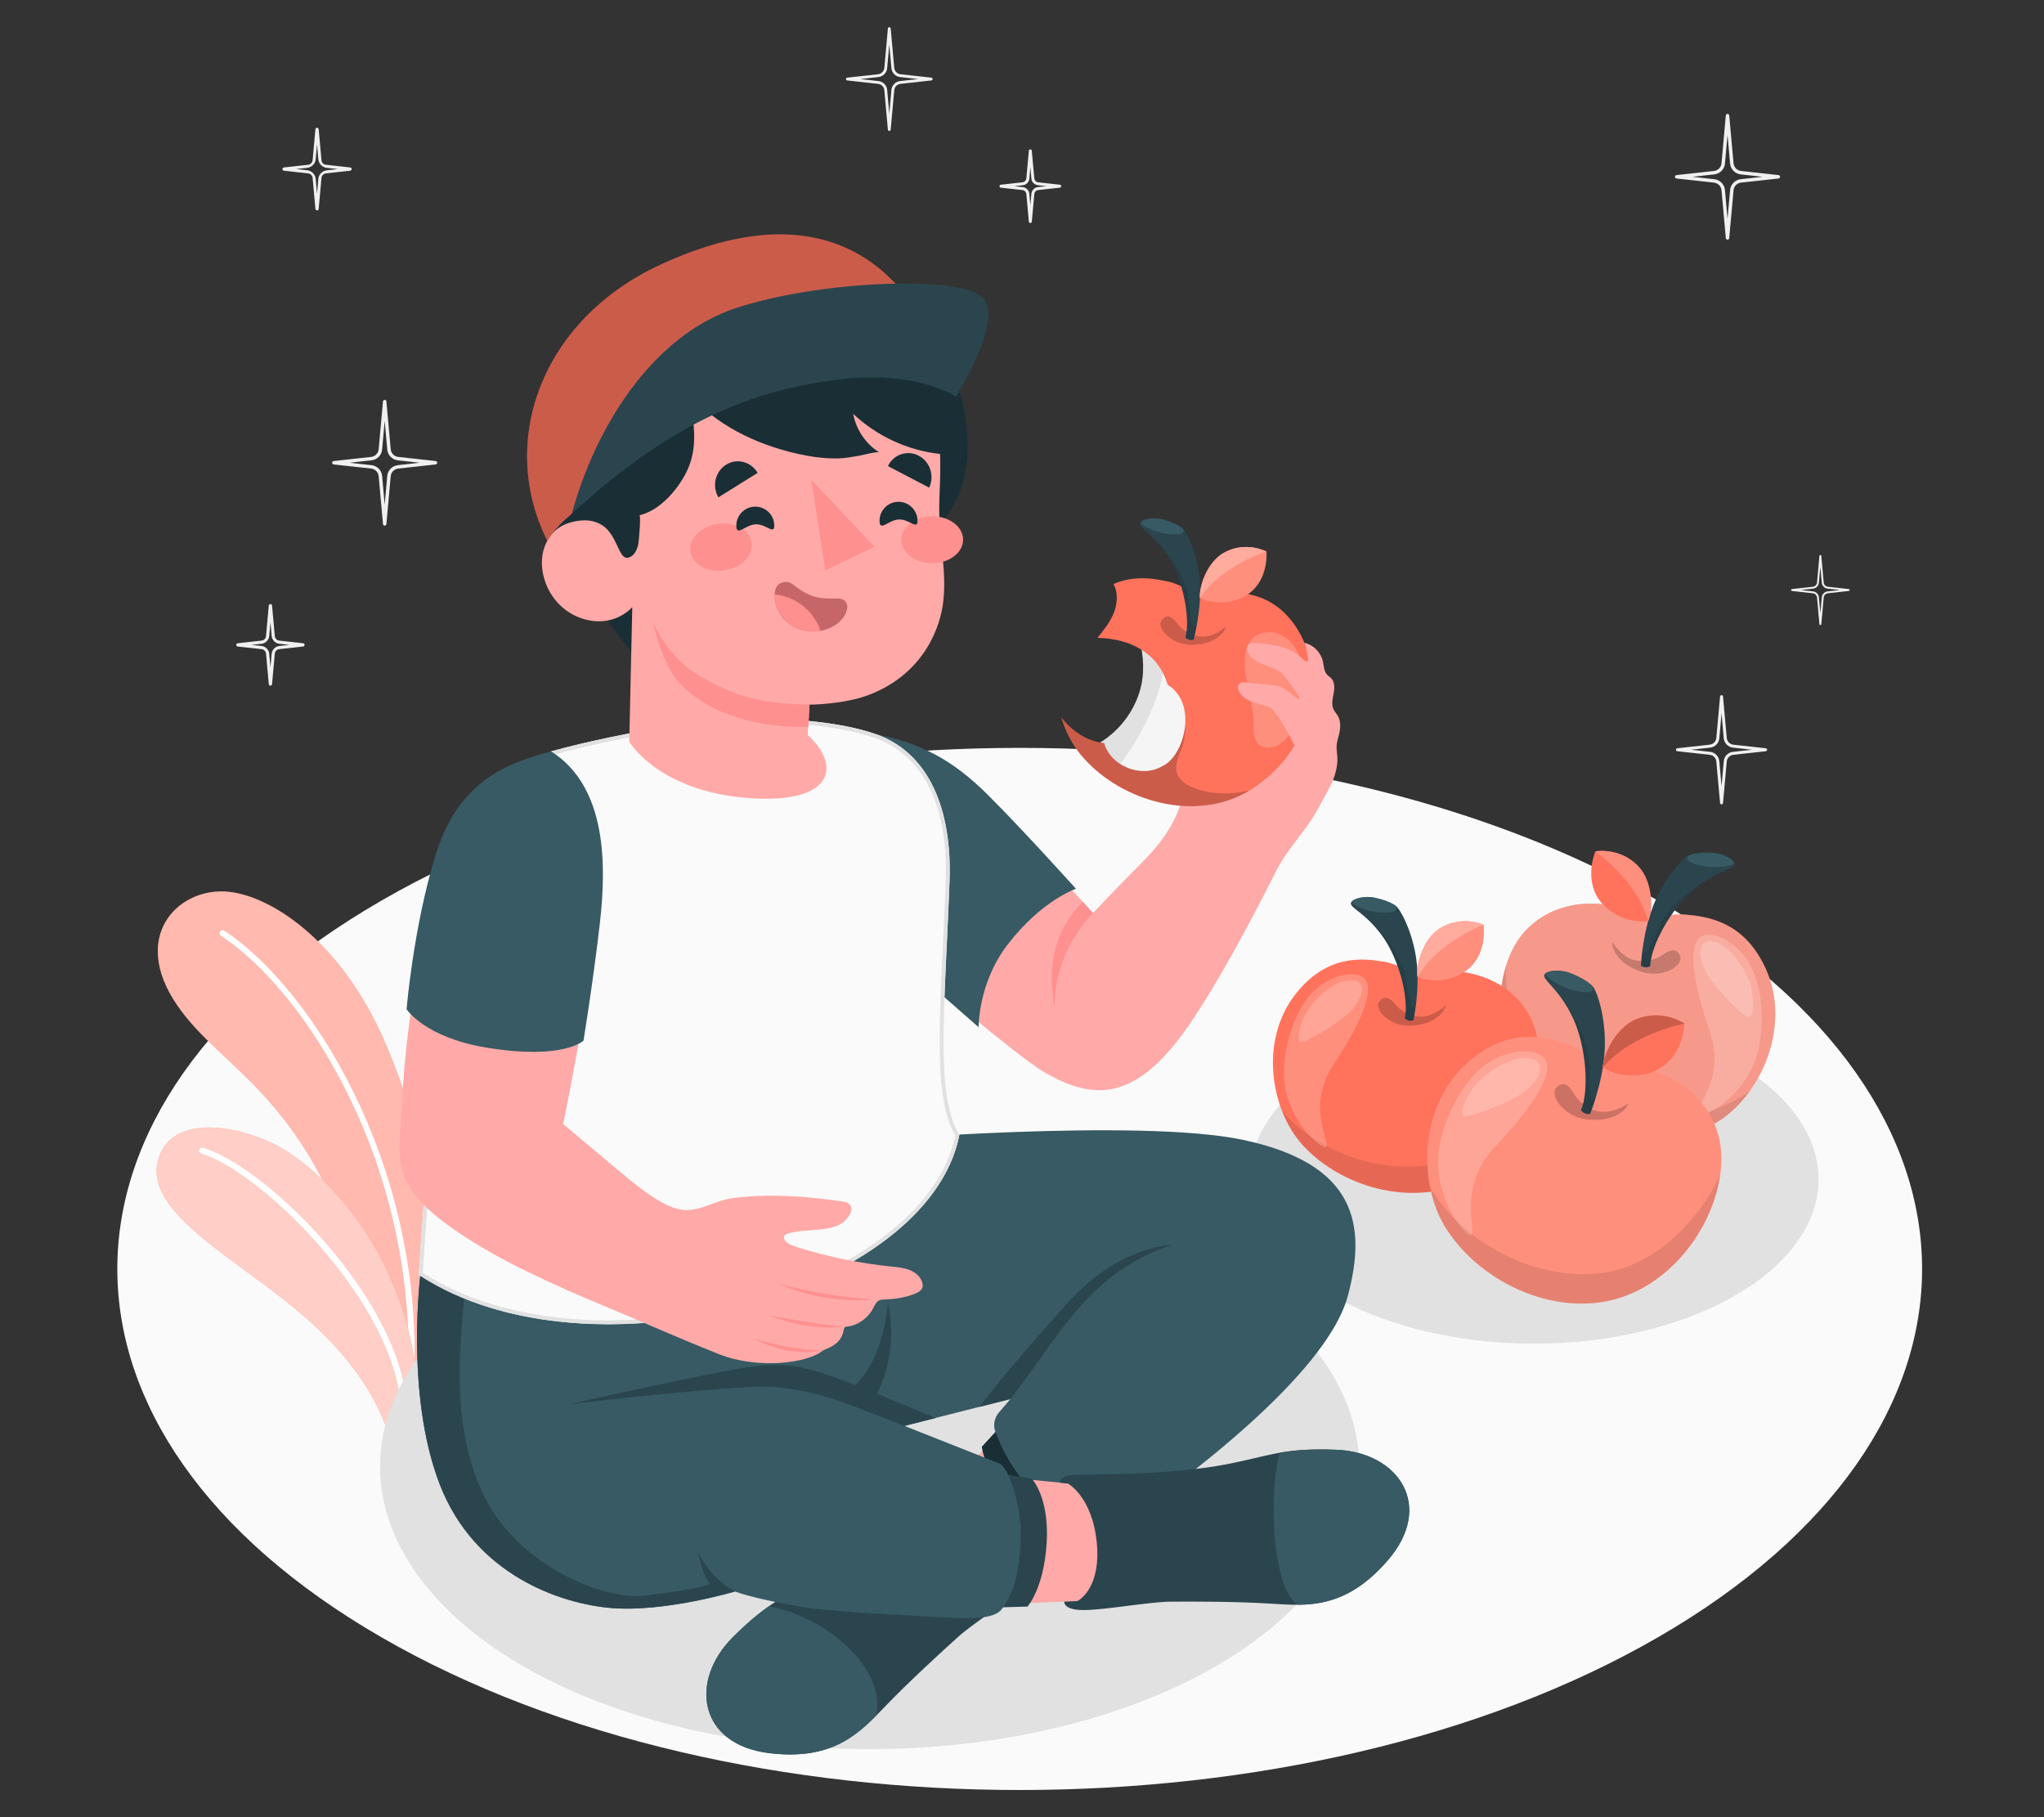
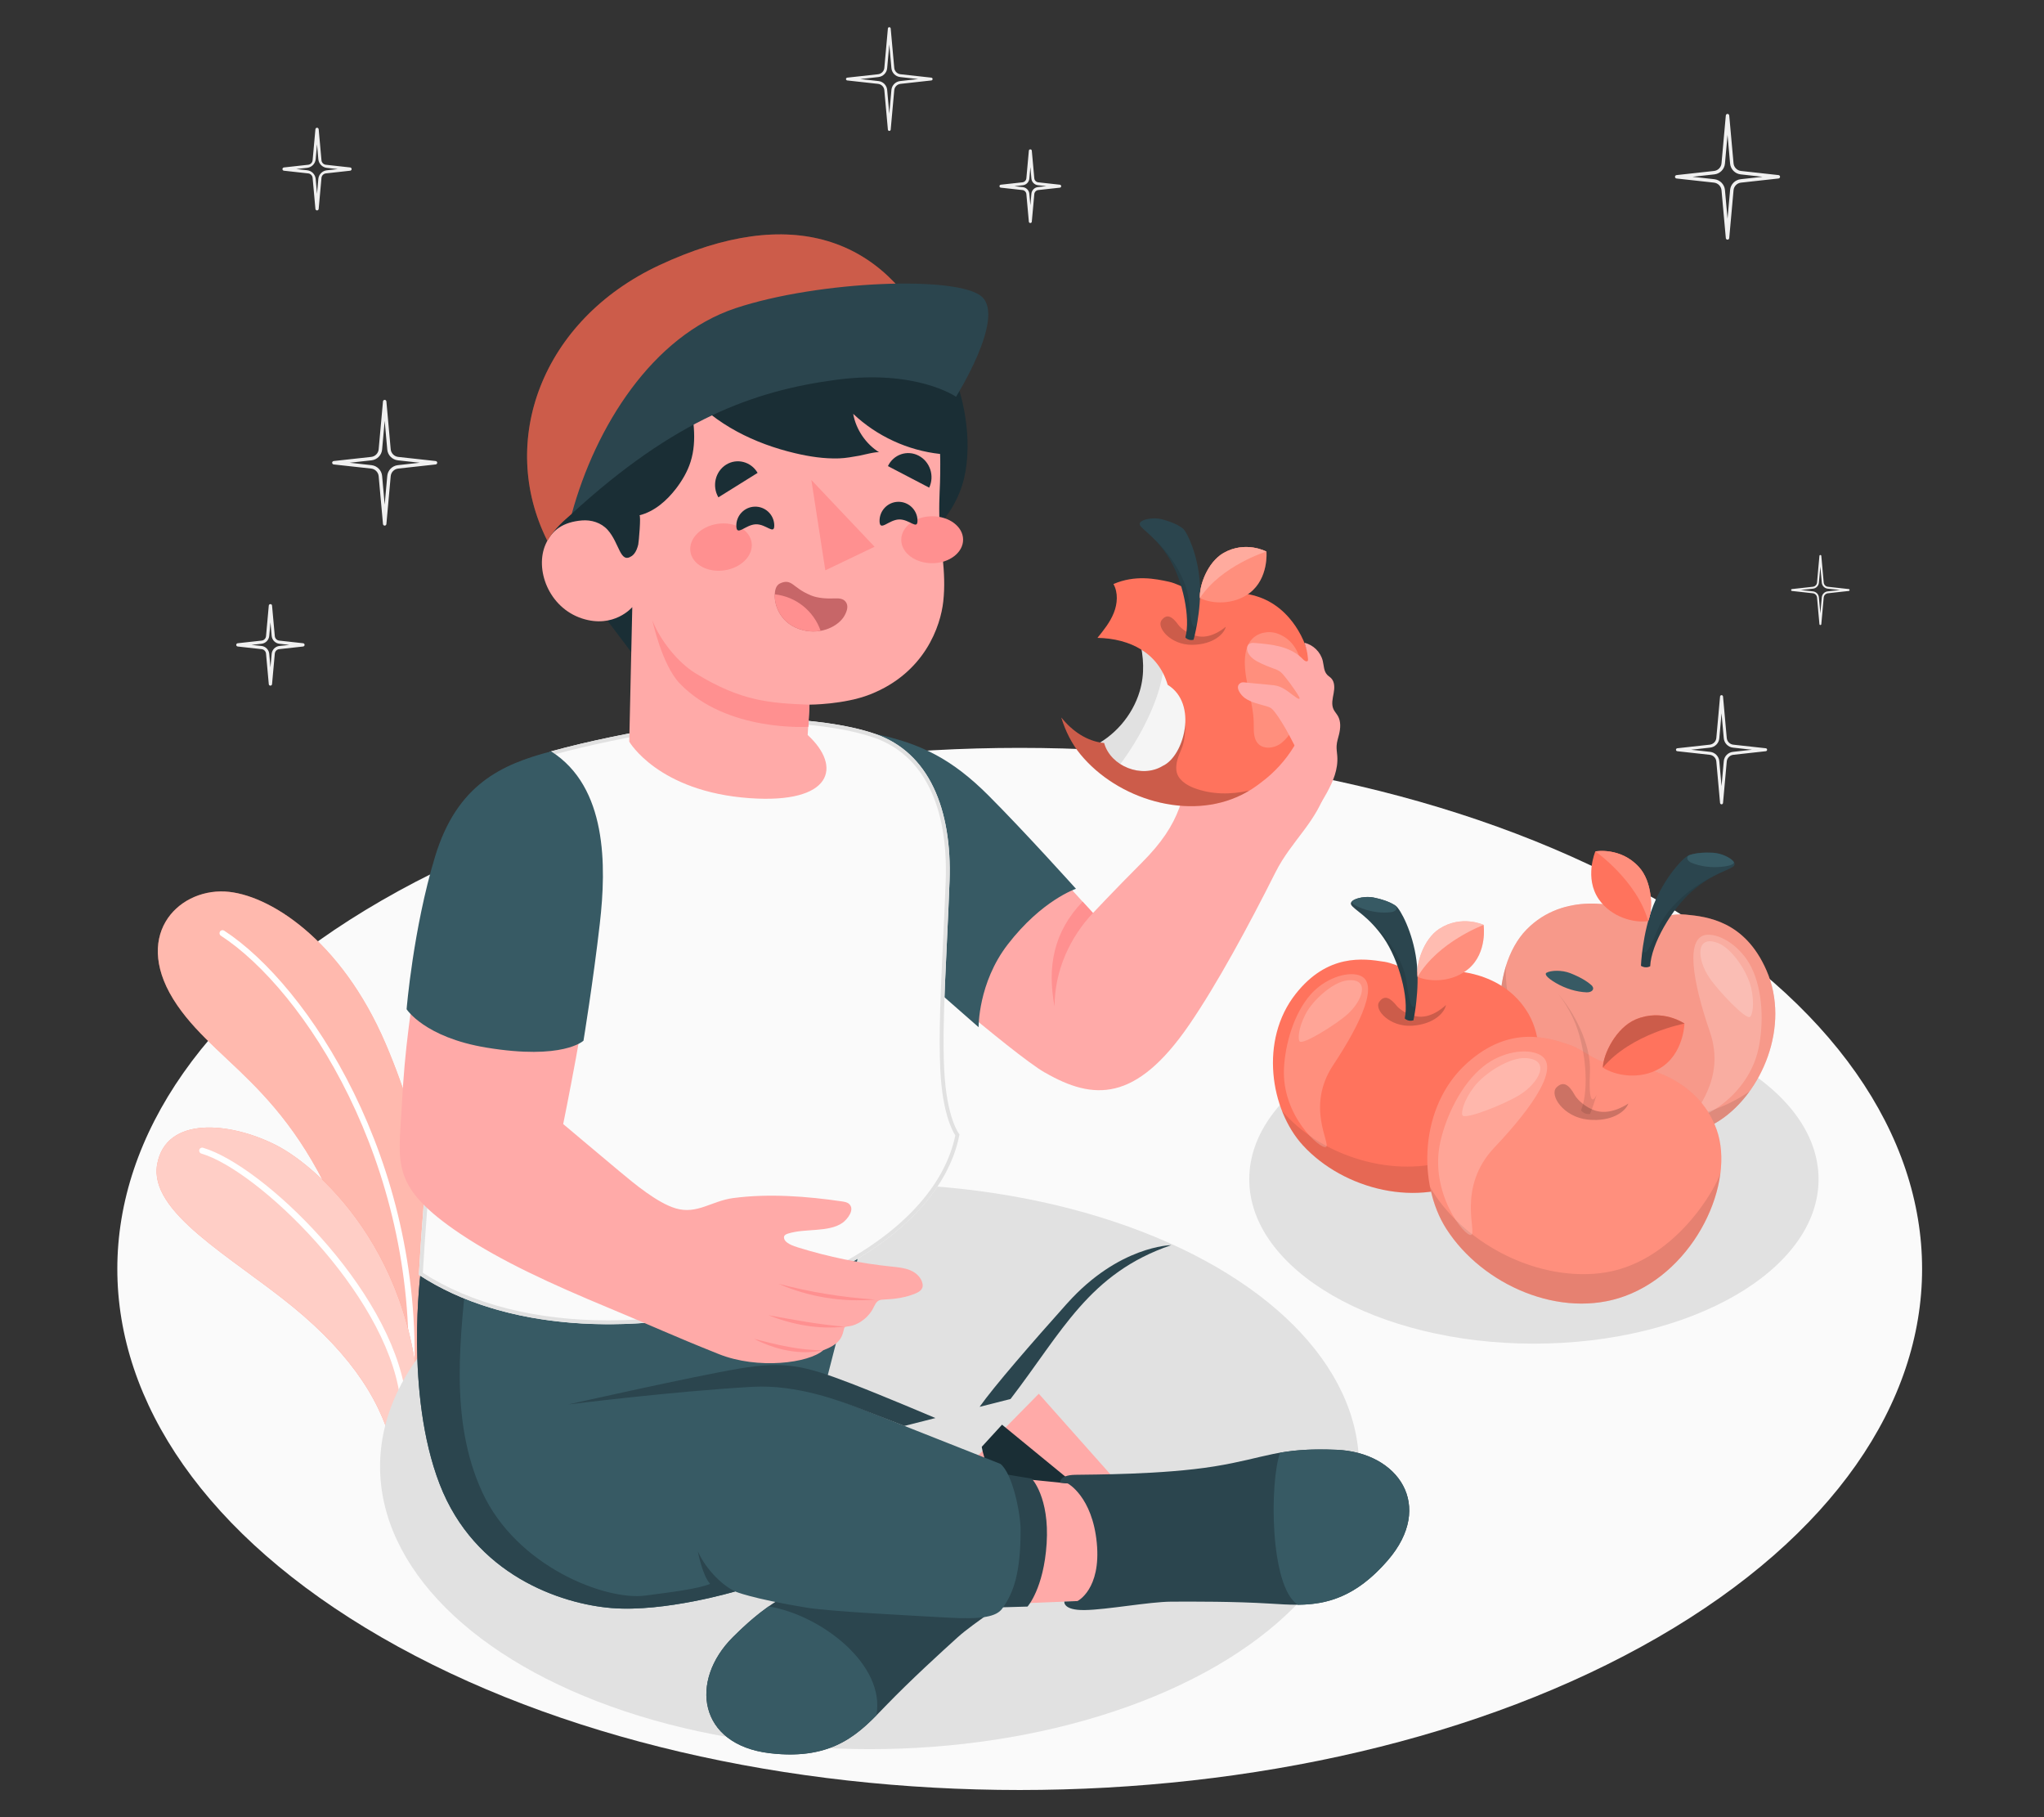
<svg xmlns="http://www.w3.org/2000/svg" id="Layer_2" data-name="Layer 2" viewBox="0 0 540 480">
  <rect x="0" y="0" width="540" height="480" fill="#333333" stroke="none" />
  <defs>
    <style>
      .cls-1 {
        opacity: .4;
      }

      .cls-1, .cls-2, .cls-3, .cls-4, .cls-5, .cls-6, .cls-7, .cls-8, .cls-9, .cls-10, .cls-11, .cls-12, .cls-13, .cls-14, .cls-15, .cls-16, .cls-17, .cls-18, .cls-19, .cls-20, .cls-21 {
        stroke-width: 0px;
      }

      .cls-1, .cls-7, .cls-15, .cls-17, .cls-19, .cls-21 {
        fill: #fff;
      }

      .cls-2 {
        fill: #ff735d;
      }

      .cls-3 {
        fill: #375a64;
      }

      .cls-4 {
        fill: #e1e1e1;
      }

      .cls-5 {
        opacity: .05;
      }

      .cls-22, .cls-12, .cls-19 {
        opacity: .2;
      }

      .cls-6 {
        fill: #2b454e;
      }

      .cls-7 {
        opacity: .5;
      }

      .cls-8 {
        fill: #c76668;
      }

      .cls-9 {
        fill: #f5f5f5;
      }

      .cls-10 {
        fill: #f0f0f0;
      }

      .cls-11 {
        fill: none;
      }

      .cls-13 {
        fill: #1a2e35;
      }

      .cls-14 {
        fill: #ff9090;
      }

      .cls-16 {
        fill: #fafafa;
      }

      .cls-17 {
        opacity: .65;
      }

      .cls-18 {
        fill: #ffaaa8;
      }

      .cls-20 {
        opacity: .1;
      }

      .cls-21 {
        opacity: .3;
      }
    </style>
  </defs>
  <g id="Layer_2-2" data-name="Layer 2">
    <g>
      <g>
        <path id="Floor" class="cls-16" d="m100.82,237.86c-93.1,53.75-93.1,140.9,0,194.65,93.1,53.75,244.05,53.75,337.15,0,93.1-53.75,93.1-140.9,0-194.65-93.1-53.75-244.05-53.75-337.15,0Z" />
        <path id="Sparkles" class="cls-10" d="m466.85,198.04c0-.2-.15-.37-.35-.39l-8.59-.95c-.91-.1-1.64-.84-1.72-1.76l-.99-10.96c-.02-.2-.19-.36-.39-.36s-.38.16-.39.36l-.99,10.96c-.08.92-.81,1.65-1.72,1.76l-8.59.95c-.2.02-.35.19-.35.39s.15.37.35.39l8.59.95c.91.1,1.64.84,1.72,1.76l.99,10.96c.02.2.19.36.39.36s.38-.16.39-.36l.99-10.96c.08-.92.81-1.66,1.72-1.76l8.59-.95c.2-.02.35-.19.35-.39Zm-9.03.56c-1.29.14-2.31,1.18-2.42,2.47l-.59,6.58-.59-6.58c-.12-1.29-1.14-2.33-2.42-2.47l-5.03-.56,5.03-.56c1.29-.14,2.31-1.18,2.42-2.47l.59-6.59.59,6.59c.12,1.29,1.14,2.33,2.42,2.47l5.03.56-5.03.56Zm-377.73-28.69l-6.34-.7c-.61-.07-1.09-.56-1.15-1.17l-.73-8.08c-.02-.22-.2-.39-.43-.39s-.41.17-.43.39l-.73,8.08c-.06.61-.54,1.11-1.15,1.17l-6.34.7c-.22.03-.38.21-.38.43s.16.4.38.43l6.34.7c.61.07,1.09.56,1.15,1.17l.73,8.08c.02.22.2.39.43.39s.41-.17.43-.39l.73-8.08c.06-.61.54-1.11,1.15-1.17l6.34-.7c.22-.03.38-.21.38-.43s-.16-.4-.38-.43Zm-6.28.72c-1.08.12-1.94.99-2.04,2.08l-.32,3.58-.32-3.58c-.1-1.09-.96-1.96-2.04-2.08l-2.65-.29,2.65-.29c1.08-.12,1.94-.99,2.04-2.08h0s.32-3.58.32-3.58l.32,3.58c.1,1.09.96,1.96,2.04,2.08l2.65.29-2.65.29Zm414.6-15.03l-5.51-.61c-.59-.07-1.05-.54-1.1-1.13l-.63-7.03c-.01-.13-.12-.23-.25-.23s-.24.1-.25.23l-.63,7.03c-.05.59-.52,1.06-1.11,1.13l-5.51.61c-.13.01-.23.12-.23.25s.1.24.23.25l5.51.61c.59.06,1.05.54,1.11,1.13l.63,7.03c.01.13.12.23.25.23s.24-.1.25-.23l.63-7.03c.05-.59.52-1.06,1.1-1.13l5.51-.61c.13-.01.23-.12.23-.25s-.1-.24-.23-.25Zm-5.57.61c-.83.09-1.48.76-1.55,1.59l-.38,4.22-.38-4.22c-.07-.83-.73-1.49-1.55-1.59l-3.23-.36,3.23-.36c.83-.09,1.48-.76,1.55-1.59l.38-4.22.38,4.22c.07.83.73,1.49,1.55,1.59l3.23.36-3.23.36Zm-12.98-109.96l-9.9-1.09c-1.05-.12-1.89-.97-1.98-2.02l-1.14-12.63c-.02-.24-.22-.42-.45-.42s-.43.18-.45.42l-1.14,12.63c-.09,1.06-.93,1.91-1.98,2.02l-9.9,1.09c-.23.03-.41.22-.41.45s.18.43.41.45l9.9,1.09c1.05.12,1.89.97,1.98,2.02l1.14,12.63c.02.24.22.42.45.42s.43-.18.45-.42l1.14-12.63c.09-1.06.93-1.91,1.98-2.02l9.9-1.09c.23-.03.41-.22.41-.45s-.18-.43-.41-.45Zm-10,1.09c-1.48.16-2.66,1.36-2.79,2.85l-.68,7.59-.68-7.59c-.13-1.49-1.31-2.68-2.79-2.85l-5.79-.64,5.79-.64c1.48-.16,2.66-1.36,2.79-2.85l.68-7.59.68,7.59c.13,1.49,1.31,2.69,2.79,2.85l5.79.64-5.79.64Zm-179.85,1.45l-5.72-.63c-.55-.06-.99-.51-1.04-1.06l-.66-7.3c-.02-.2-.18-.35-.39-.35s-.37.15-.39.35l-.66,7.3c-.05.55-.49,1-1.04,1.06l-5.72.63c-.2.02-.34.19-.34.39s.15.36.34.39l5.72.63c.55.06.99.51,1.04,1.06l.66,7.3c.02.2.18.35.39.35s.37-.15.39-.35l.66-7.3c.05-.55.49-1,1.04-1.06l5.72-.63c.2-.02.34-.19.34-.39s-.15-.36-.34-.39Zm-5.81.63c-.92.1-1.64.84-1.72,1.76l-.27,3.03-.27-3.02c-.08-.92-.81-1.66-1.72-1.76l-2.24-.25,2.24-.25c.92-.1,1.64-.84,1.72-1.76h0s.27-3.03.27-3.03l.27,3.02c.08.92.81,1.66,1.72,1.76l2.24.25-2.24.25Zm-28.15-28.91l-8.16-.9c-.87-.1-1.56-.8-1.64-1.67l-.94-10.42c-.02-.19-.18-.34-.37-.34s-.36.15-.37.34l-.94,10.42c-.08.87-.77,1.57-1.64,1.67l-8.16.9c-.19.02-.33.18-.33.37s.14.35.33.37l8.16.9c.87.1,1.56.8,1.64,1.67l.94,10.42c.02.19.18.34.37.34s.36-.15.37-.34l.94-10.42c.08-.87.77-1.57,1.64-1.67l8.16-.9c.19-.02.33-.18.33-.37s-.14-.35-.33-.37Zm-8.25.9c-1.22.14-2.19,1.12-2.3,2.35l-.56,6.26-.56-6.26c-.11-1.23-1.08-2.22-2.3-2.35l-4.78-.53,4.78-.53c1.22-.14,2.19-1.12,2.3-2.35l.56-6.26.56,6.26c.11,1.23,1.08,2.21,2.3,2.35l4.78.53-4.78.53Zm-145.29,22.82l-6.42-.71c-.62-.07-1.11-.57-1.16-1.19l-.74-8.19c-.02-.22-.21-.4-.43-.4s-.41.17-.43.4l-.74,8.19c-.06.62-.55,1.12-1.16,1.19l-6.42.71c-.22.03-.39.21-.39.43s.17.41.39.43l6.42.71c.62.07,1.11.57,1.16,1.19l.74,8.19c.02.22.21.4.43.4s.41-.17.43-.4l.74-8.19c.06-.62.55-1.12,1.16-1.19l6.42-.71c.22-.03.39-.21.39-.43s-.17-.41-.39-.43Zm-6.17.75c-1.19.13-2.13,1.09-2.24,2.28l-.35,3.93-.35-3.93c-.11-1.19-1.05-2.16-2.24-2.29l-2.91-.32,2.91-.32c1.19-.13,2.13-1.09,2.24-2.28h0s.35-3.93.35-3.93l.35,3.93c.11,1.2,1.05,2.16,2.24,2.29l2.91.32-2.91.32Zm28.76,76.8l-9.9-1.09c-1.05-.12-1.89-.97-1.98-2.02l-1.14-12.63c-.02-.24-.22-.42-.45-.42s-.43.18-.45.42l-1.14,12.63c-.09,1.06-.93,1.91-1.98,2.02l-9.9,1.09c-.23.03-.41.22-.41.45s.18.43.41.45l9.9,1.09c1.05.12,1.89.97,1.98,2.02l1.14,12.63c.02.24.22.42.45.42s.43-.18.45-.42l1.14-12.63c.09-1.06.93-1.91,1.98-2.02l9.9-1.09c.23-.03.41-.22.41-.45s-.18-.43-.41-.45Zm-10,1.09c-1.48.16-2.66,1.36-2.79,2.85l-.68,7.59-.68-7.59c-.13-1.49-1.31-2.68-2.79-2.85l-5.79-.64,5.79-.64c1.48-.16,2.66-1.36,2.79-2.85l.68-7.59.68,7.59c.13,1.49,1.31,2.68,2.79,2.85l5.79.64-5.79.64Z" />
        <g id="Plants">
          <g>
            <path class="cls-2" d="m117.22,377.15s5.83-52.03-15.33-101.45c-11.83-27.62-31.04-39.62-42.45-40.21-12.78-.66-24.95,12.09-12.62,30.04,11.71,17.06,32.81,23.05,47.55,68.46,9.72,29.93,9.63,50.1,9.63,50.1l13.22-6.94Z" />
            <path class="cls-7" d="m117.22,377.15s5.83-52.03-15.33-101.45c-11.83-27.62-31.04-39.62-42.45-40.21-12.78-.66-24.95,12.09-12.62,30.04,11.71,17.06,32.81,23.05,47.55,68.46,9.72,29.93,9.63,50.1,9.63,50.1l13.22-6.94Z" />
            <path class="cls-15" d="m108.59,364.56c-.44-.02-.78-.39-.76-.83,2.28-56.7-27.56-102.3-49.48-116.57-.37-.24-.47-.73-.23-1.1.24-.37.73-.47,1.1-.23,22.23,14.48,52.5,60.65,50.2,117.97-.02.44-.39.78-.83.76Z" />
          </g>
          <g>
            <path class="cls-2" d="m104,384.09c-2.61-12.86-10.55-25.76-26.74-38.98-16.19-13.22-38.08-24.89-35.73-37.63,2.35-12.74,19.22-11.17,31.38-5.01,12.16,6.16,40.16,31.88,37.71,78.15l-6.61,3.47Z" />
            <path class="cls-17" d="m104,384.09c-2.61-12.86-10.55-25.76-26.74-38.98-16.19-13.22-38.08-24.89-35.73-37.63,2.35-12.74,19.22-11.17,31.38-5.01,12.16,6.16,40.16,31.88,37.71,78.15l-6.61,3.47Z" />
            <path class="cls-15" d="m106.37,369.4c-.38-.02-.7-.3-.75-.68-3.85-27.28-37.52-59.65-52.43-64.01-.42-.12-.66-.56-.54-.99.12-.42.56-.67.99-.54,15.63,4.56,49.56,36.96,53.55,65.31.06.44-.24.84-.68.9-.05,0-.1,0-.15,0Z" />
          </g>
        </g>
        <ellipse id="Shadow" class="cls-4" cx="229.73" cy="387.37" rx="129.32" ry="74.66" />
        <ellipse id="Shadow-2" data-name="Shadow" class="cls-4" cx="405.24" cy="311.5" rx="75.2" ry="43.42" />
        <g id="Apples">
          <g id="Apple">
            <g>
              <g>
                <path class="cls-2" d="m445.38,241.59c5.7.55,15.6,1.71,21.28,14.69,6.47,14.78-1.29,32.55-12.42,39.73-13.97,9.02-35.3,8.75-47.39-3.18-13.37-13.19-13.44-37.19-3.55-47.3,9.89-10.1,24.34-6.55,28.07-4.79,5.61,2.64,9.57.42,14.01.85Z" />
                <path class="cls-5" d="m445.38,241.59c5.7.55,15.6,1.71,21.28,14.69,6.47,14.78-1.29,32.55-12.42,39.73-13.97,9.02-35.3,8.75-47.39-3.18-13.37-13.19-13.44-37.19-3.55-47.3,9.89-10.1,24.34-6.55,28.07-4.79,5.61,2.64,9.57.42,14.01.85Z" />
                <path class="cls-21" d="m445.38,241.59c5.7.55,15.6,1.71,21.28,14.69,6.47,14.78-1.29,32.55-12.42,39.73-13.97,9.02-35.3,8.75-47.39-3.18-13.37-13.19-13.44-37.19-3.55-47.3,9.89-10.1,24.34-6.55,28.07-4.79,5.61,2.64,9.57.42,14.01.85Z" />
                <path class="cls-20" d="m414.83,290.2c14.47,8.67,34.77,6.95,47.38-1.93-2.28,3.16-5,5.83-7.96,7.74-13.97,9.02-35.3,8.75-47.4-3.18-10.14-10-12.62-26.21-8.92-37.87-.7,3.28.98,25.69,16.9,35.24Z" />
                <g class="cls-22">
                  <path class="cls-15" d="m451.1,246.91c3.7-.17,8.91,3.31,11.51,8.44,3.23,6.37,3.32,15.19,1.98,21.54-2.69,12.82-15.44,19.09-16.61,17.95-1.16-1.14,8.23-9.22,3.76-22.26-4.55-13.23-6.7-25.39-.65-25.67Z" />
                </g>
                <g class="cls-22">
                  <path class="cls-15" d="m453.87,249.1c3.7,1.42,7.81,7.59,8.77,11.88.96,4.29.29,7.16-.3,7.63-1.07.85-8.4-6.9-10.74-10.34-3.32-4.88-3.69-11.46,2.27-9.17Z" />
                </g>
-                 <path class="cls-12" d="m439,252.4c2.06-1.52,3.98-2.25,4.89.19.9,2.44-4.58,6.01-10.42,4.04-5.84-1.96-7.73-5.9-7.53-7.84,0,0,2.5,4.33,6.44,4.97,2.72.45,5.55-.59,6.62-1.37Z" />
+                 <path class="cls-12" d="m439,252.4Z" />
              </g>
              <g>
                <path class="cls-6" d="m433.52,255.13s.33-8.59,3.31-16.05c2.98-7.46,7.91-12.58,9.22-13.11,1.31-.53,3.48-.88,6.51-.72,3.03.16,6.56,2.34,5.52,3.47-1.04,1.13-5.44,1.83-10.94,6.57-5.5,4.74-10.95,14.17-11.18,19.93,0,0-1.1.71-2.43-.1Z" />
                <path class="cls-3" d="m446.28,225.89c.1-.04.19-.07.3-.11.01,0,.02,0,.03,0,1.33-.42,3.32-.66,5.95-.52,2.24.12,4.74,1.34,5.49,2.42.19.44-.5,1.01-3.23,1.28-2.74.28-5.55-.08-7.94-1.06-1.16-.48-1.58-1.54-.6-2.01Z" />
                <path class="cls-20" d="m437.85,245.74c2.66-6.73,10.12-12.14,15.18-14.46h0c-1.7.89-3.71,2.13-5.89,4.01-5.5,4.74-10.95,14.17-11.18,19.93,0,0-1.1.71-2.43-.1,0,0,.08-2.07.51-5.05.04,2.79,1.36,1.87,3.81-4.34Z" />
              </g>
              <g>
                <path class="cls-2" d="m435.43,243.29c-3.69.59-9.72-.99-13.01-5.7-3.95-5.66-.95-12.69-.95-12.69,0,0,6.61-1.23,11.5,4.11,3.57,3.89,3.79,11.15,2.46,14.28Z" />
                <path class="cls-2" d="m421.47,224.89s6.61-1.23,11.5,4.11c3.57,3.89,3.79,11.15,2.46,14.28-2.98-10.71-13.96-18.39-13.96-18.39Z" />
                <path class="cls-19" d="m421.47,224.89s6.61-1.23,11.5,4.11c3.57,3.89,3.79,11.15,2.46,14.28-2.98-10.71-13.96-18.39-13.96-18.39Z" />
              </g>
            </g>
          </g>
          <g id="Apple-2" data-name="Apple">
            <g>
              <g>
                <path class="cls-2" d="m365.66,254.04c-5.44-.87-14.94-2.19-23.37,8.51-9.61,12.19-6.69,30.6,1.92,39.98,10.81,11.78,30.73,16.7,44.88,8.53,15.64-9.03,21.53-31.36,14.78-43.15-6.75-11.8-21.06-12-24.97-11.27-5.86,1.1-9.01-1.93-13.24-2.61Z" />
                <path class="cls-20" d="m382.3,306.69c-15.57,4.56-34.04-1.97-43.62-13.29,1.36,3.49,3.24,6.64,5.53,9.14,10.81,11.78,30.73,16.7,44.88,8.53,11.86-6.85,18.1-21.33,17.48-33.08-.15,3.22-7.14,23.67-24.27,28.7Z" />
                <g class="cls-22">
                  <path class="cls-15" d="m359.04,257.6c-3.4-1.05-9.1.92-12.76,5.06-4.55,5.14-6.77,13.33-7.07,19.57-.6,12.58,9.74,21.51,11.1,20.73,1.36-.78-5.43-10.58,1.9-21.62,7.44-11.21,12.4-22,6.83-23.73Z" />
                </g>
                <g class="cls-22">
                  <path class="cls-15" d="m355.94,258.97c-3.79.42-9.11,5.17-11.04,8.93-1.94,3.76-2.01,6.59-1.57,7.17.79,1.05,9.49-4.38,12.5-7.02,4.27-3.73,6.22-9.77.11-9.09Z" />
                </g>
                <path class="cls-12" d="m368.97,265.65c-1.55-1.91-3.16-3.06-4.6-1-1.43,2.05,2.81,6.7,8.72,6.29,5.91-.41,8.62-3.61,8.9-5.47,0,0-3.37,3.42-7.2,3.07-2.64-.25-5.02-1.89-5.83-2.88Z" />
              </g>
              <g>
                <path class="cls-6" d="m373.41,269.51s1.78-8.07.81-15.74c-.97-7.67-4.31-13.62-5.4-14.44-1.09-.81-3.02-1.66-5.88-2.24-2.86-.59-6.67.59-5.98,1.89.69,1.3,4.62,3.02,8.59,8.77,3.97,5.75,6.75,15.84,5.57,21.26,0,0,.85.93,2.29.5Z" />
                <path class="cls-3" d="m368.63,239.21c-.08-.06-.16-.11-.25-.17,0,0-.02-.01-.03-.02-1.14-.71-2.93-1.42-5.41-1.93-2.11-.43-4.74.1-5.69.93-.28.37.22,1.06,2.69,1.97,2.48.92,5.19,1.27,7.65.94,1.2-.16,1.84-1.05,1.05-1.72Z" />
                <path class="cls-20" d="m371.66,259.73c-.84-6.91-6.48-13.75-10.62-17.14h0c1.36,1.24,2.93,2.88,4.51,5.17,3.97,5.75,6.75,15.84,5.57,21.26,0,0,.85.93,2.29.5,0,0,.43-1.94.75-4.82-.71,2.58-1.72,1.41-2.49-4.96Z" />
              </g>
              <g>
                <path class="cls-2" d="m374.5,258.03c3.3,1.44,9.28,1.44,13.49-2.15,5.05-4.31,3.96-11.58,3.96-11.58,0,0-5.85-2.74-11.69,1.04-4.26,2.76-6.23,9.46-5.76,12.7Z" />
                <path class="cls-19" d="m374.5,258.03c3.3,1.44,9.28,1.44,13.49-2.15,5.05-4.31,3.96-11.58,3.96-11.58,0,0-5.85-2.74-11.69,1.04-4.26,2.76-6.23,9.46-5.76,12.7Z" />
-                 <path class="cls-2" d="m391.96,244.3s-5.85-2.74-11.69,1.04c-4.26,2.76-6.23,9.46-5.76,12.7,5.37-9.24,17.45-13.73,17.45-13.73Z" />
                <path class="cls-1" d="m391.96,244.3s-5.85-2.74-11.69,1.04c-4.26,2.76-6.23,9.46-5.76,12.7,5.37-9.24,17.45-13.73,17.45-13.73Z" />
              </g>
            </g>
          </g>
          <g id="Apple-3" data-name="Apple">
            <g>
              <g>
                <path class="cls-2" d="m414.6,275.98c-5.74-1.97-15.81-5.21-27,4.81-12.75,11.42-13.07,31.98-5.5,43.8,9.51,14.85,30.22,23.98,47.14,17.78,18.71-6.85,29.34-29.98,24.24-44.08-5.1-14.1-20.61-17.03-24.98-16.98-6.57.08-9.42-3.81-13.89-5.34Z" />
                <path class="cls-19" d="m414.6,275.98c-5.74-1.97-15.81-5.21-27,4.81-12.75,11.42-13.07,31.98-5.5,43.8,9.51,14.85,30.22,23.98,47.14,17.78,18.71-6.85,29.34-29.98,24.24-44.08-5.1-14.1-20.61-17.03-24.98-16.98-6.57.08-9.42-3.81-13.89-5.34Z" />
                <path class="cls-20" d="m422.69,336.32c-17.78,2-36.61-8.59-44.87-22.71.81,4.05,2.26,7.83,4.28,10.97,9.51,14.85,30.22,23.98,47.14,17.78,14.19-5.19,23.71-19.74,25.27-32.62-.77,3.47-12.25,24.37-31.81,26.57Z" />
                <g class="cls-22">
                  <path class="cls-15" d="m406.74,278.58c-3.49-1.79-10.06-.73-14.82,3.08-5.92,4.73-9.88,13.19-11.39,19.91-3.04,13.55,6.5,25.22,8.13,24.63,1.63-.59-3.89-12.52,6.17-23.13,10.21-10.77,17.64-21.55,11.92-24.48Z" />
                </g>
                <g class="cls-22">
                  <path class="cls-15" d="m403.11,279.49c-4.2-.26-10.87,3.89-13.69,7.6-2.82,3.72-3.43,6.78-3.06,7.5.66,1.3,11.14-2.96,14.91-5.25,5.35-3.24,8.61-9.43,1.84-9.85Z" />
                </g>
                <path class="cls-12" d="m416,289.21c-1.32-2.37-2.85-3.92-4.8-1.96-1.95,1.96,1.78,7.81,8.28,8.49,6.5.67,10.06-2.29,10.71-4.25,0,0-4.31,3.08-8.4,1.97-2.82-.77-5.1-3.01-5.79-4.24Z" />
              </g>
              <g>
-                 <path class="cls-6" d="m420.08,294.25s3.46-8.43,3.87-16.94c.41-8.51-2.1-15.62-3.13-16.71-1.03-1.09-2.97-2.38-5.97-3.55-2.99-1.18-7.36-.62-6.86.92.5,1.54,4.45,4.16,7.67,11.15,3.22,7,4.33,18.49,2.02,24.15,0,0,.75,1.18,2.39.98Z" />
                <path class="cls-3" d="m420.64,260.43c-.08-.08-.15-.15-.24-.23,0,0-.02-.02-.03-.02-1.1-.99-2.91-2.09-5.52-3.12-2.21-.87-5.17-.79-6.36-.07-.38.35.04,1.19,2.55,2.66,2.52,1.47,5.39,2.36,8.13,2.47,1.33.05,2.2-.79,1.46-1.67Z" />
                <path class="cls-20" d="m420.04,283.29c.4-7.67-4.43-16.17-8.29-20.63h0c1.25,1.6,2.64,3.69,3.92,6.47,3.22,7,4.33,18.49,2.02,24.15,0,0,.75,1.18,2.39.98,0,0,.83-2.03,1.73-5.1-1.27,2.67-2.13,1.2-1.77-5.86Z" />
              </g>
              <g>
                <path class="cls-2" d="m423.45,281.98c3.31,2.19,9.81,3.32,15.06.22,6.31-3.72,6.5-11.83,6.5-11.83,0,0-5.84-4.09-12.9-1.09-5.15,2.19-8.56,9.1-8.66,12.7Z" />
                <path class="cls-2" d="m445.02,270.38s-5.84-4.09-12.9-1.09c-5.15,2.19-8.56,9.1-8.66,12.7,7.58-9.02,21.56-11.61,21.56-11.61Z" />
                <path class="cls-12" d="m445.02,270.38s-5.84-4.09-12.9-1.09c-5.15,2.19-8.56,9.1-8.66,12.7,7.58-9.02,21.56-11.61,21.56-11.61Z" />
              </g>
            </g>
          </g>
        </g>
        <g id="Character">
          <g id="Bottom">
            <g>
              <path class="cls-18" d="m251.77,391.18l22.67-23.03,24.01,27.02-40.27,28.96s-23.37-6.25-23.89-16.2l17.48-16.75Z" />
              <path class="cls-6" d="m253.27,389.66l-1.2,1.22s-2.52,7.07,4.9,16.91c7.42,9.84,13.33,7.63,13.33,7.63l3.08-2.21s2.27,1.63-2.07,5.5c-4.34,3.87-14.03,9.89-18.34,13.8-4.32,3.91-12.33,11.2-19,18.1-6.67,6.9-13.44,14.53-30.62,12.49-18.89-2.24-21.29-19.14-9.73-30.65,10.99-10.94,15.17-10.95,26.79-18.59,11.62-7.63,25.41-20.39,28.62-23.21,3.22-2.82,4.23-.99,4.23-.99Z" />
              <path class="cls-3" d="m193.62,432.44c3.75-3.74,6.7-6.18,9.44-8.11,13.93,2.28,31,15.45,28.45,28.79-6.02,6.08-13.07,11.75-28.16,9.97-18.89-2.24-21.29-19.14-9.73-30.65Z" />
              <path class="cls-13" d="m264.72,376.33l-5.35,5.84s1.02,7.91,8.47,16.23c7.45,8.32,13.18,10.62,13.18,10.62l12.51-9.07-28.81-23.63Z" />
            </g>
            <g>
-               <path class="cls-3" d="m228.25,301.34s72.42-6.08,100.05-.27c30.06,6.33,32.8,22.44,27.79,41.2-5.73,21.44-45.81,50.66-60.93,61.06-3.51,2.42-7.98,2-11.51-.38-10.66-7.2-16.77-14.5-20.66-24.64-.68-1.78-.32-3.78.92-5.23l3.05-3.55-29.14,7.38-23.13-9.96,13.56-65.61Z" />
              <path class="cls-6" d="m281.92,344.29c-9.19,10.27-19.32,21.93-23.12,27.32l8.17-2.07c13.68-17.8,20.72-33.22,42.44-40.64,0,0-13.84.14-27.48,15.39Z" />
            </g>
            <g>
              <polygon class="cls-18" points="264.65 390.1 286.14 392.25 299.01 393.21 298.32 422.38 259.36 423.92 264.65 390.1" />
              <path class="cls-6" d="m262.69,388.95l9.9,1.63s4.71,4.91,3.92,17.14c-.77,11.9-5.05,16.65-5.05,16.65l-8.72.25-.04-35.67Z" />
              <path class="cls-6" d="m280.07,391.64l2.02.2s6.49,3.45,7.67,15.72c1.18,12.27-5.1,15.35-5.1,15.35l-3.47.14s-.44,2.32,5.37,2.24c5.82-.08,17.02-2.18,22.85-2.22,5.82-.03,16.66-.07,26.24.52,9.58.58,19.72,1.63,31.01-11.47,12.42-14.41,2.77-28.49-13.53-29.17-15.5-.65-18.59,2.17-32.31,4.39-13.72,2.22-32.5,2.13-36.78,2.22-4.28.09-3.97,2.07-3.97,2.07Z" />
              <path class="cls-3" d="m353.13,382.96c16.3.68,25.95,14.76,13.53,29.17-8.5,9.86-16.35,11.7-23.8,11.76-7.45-4.84-7.45-32.4-4.68-40.16,3.91-.68,8.28-1.05,14.95-.77Z" />
            </g>
            <g>
              <path class="cls-3" d="m233.04,307.3l-121.88,28.52s-4.28,32.14,4.97,56.17c9.25,24.04,32.02,31.7,45.52,32.78,14.01,1.12,32.56-4.39,32.56-4.39,0,0,4.2,1.84,18.66,4.24,6.54,1.09,27.88,2.11,37.49,2.67,9.35.54,12.9-.34,14.38-2.35,3.1-4.2,4.89-9.61,4.89-20.82,0-4.14-2.04-14.79-5.33-17.44l-46.87-18.54,15.61-60.85Z" />
              <path class="cls-6" d="m184.38,409.86s1.17,6.28,3.23,8.51c-3.21,1.34-10.23,2.19-17.18,3.1-10.42,1.36-33.95-7.63-43.03-27.33-8.89-19.28-5.72-41.45-3.74-61.25l-12.49,2.92s-4.28,32.14,4.97,56.17c9.25,24.04,32.02,31.7,45.52,32.78,14.01,1.12,32.56-4.39,32.56-4.39-3.12-1.42-7.6-5.58-9.83-10.52Z" />
              <path class="cls-6" d="m238.89,376.64s-8-3.09-12.2-4.74c-4.2-1.65-16.05-6.24-27.84-5.58-21.11,1.19-48.73,4.66-48.73,4.66,0,0,33.53-7.54,45.32-9.5,11.79-1.97,17-.81,29.41,3.96,8.39,3.22,22.28,9.13,22.28,9.13l-8.23,2.09Z" />
-               <path class="cls-6" d="m224.02,367.29s8.54-4.22,10.58-23.01c0,0,3.81,14.16-4.91,27.32l-5.67-4.31Z" />
            </g>
          </g>
          <g id="Top">
            <g id="Arm_With_Apple" data-name="Arm With Apple">
              <g>
                <path id="Arm" class="cls-18" d="m276.06,283.31c12.77,7.37,24.02,7.92,38.12-12.63,7.33-10.68,15.68-26.12,22.81-40.31,4.18-8.32,11.05-13.37,13.58-22.42,2.79-9.99,1.17-21.97-3.58-31.1-1.15-2.21-2.86-4.56-5.35-4.75-2.48-.19-4.5,1.84-6.14,3.7-2.17,2.46-4.34,4.91-6.52,7.37-1.08,1.22-2.24,2.5-3.8,2.99-5.99,1.9-5.28-6.2-5.33-9.45-.03-2.26-.14-5.01-1.37-6.99-.84-1.34-3.21-3.53-4.81-2.08-.5.46-.67,1.16-.82,1.82-2.03,9.19-3.51,19.18-2.94,28.62.34,5.74,3.7,9.83,1.64,15.35-1.76,4.72-4.58,9.12-9.93,14.48-7.32,7.33-12.87,13.26-12.87,13.26,0,0-10.04-10.96-22.75-25.13-11.26-12.56-22.11-18.62-33.32-20.29l1.79,53.77s32.96,28.83,41.59,33.81Z" />
                <path class="cls-14" d="m288.75,241.16c-6.04,6.39-10.15,15.2-10.15,24.71-2-10.61-.2-19.77,7.41-27.71l2.74,2.99Z" />
                <path class="cls-3" d="m231.19,193.86c12.11,2.49,20.42,6.73,29.95,16.26,9.53,9.53,23.12,24.65,23.12,24.65,0,0-8.97,2.96-18.02,14.69-7.86,10.18-7.7,21.87-7.7,21.87l-27.04-23.7-.31-53.76Z" />
              </g>
              <g>
                <path class="cls-4" d="m301.1,182.59c-1.93,6.48-6.76,12.04-12.91,14.84,2.68,2.61,5.36,5.22,8.03,7.83,8.69-8.66,14.32-20.34,15.69-32.53.09-.84.15-1.76-.31-2.46-.28-.42-.71-.71-1.14-.98-2.37-1.49-10.84-6.37-9.4-.32,1.09,4.57,1.4,9.05.04,13.62Z" />
                <path class="cls-4" d="m324.51,183.3c-1.75,3.97-3.35,8.11-3.6,12.44-.25,4.34,1.04,8.95,4.29,11.83-2.51,1.15-5.29,1.68-8.04,1.54-3.18-7.51-3.98-16.01-2.26-23.99.82-3.81,2.23-7.54,4.55-10.67,1.35-1.82,9.84-9.81,11.9-5.89,1.02,1.94-1.92,5.17-2.79,6.64-1.53,2.6-2.83,5.33-4.04,8.1Z" />
                <path class="cls-9" d="m306.89,167.34c1.86,7.06-.1,14.59-3.1,21.24-2.48,5.51-5.68,10.69-9.48,15.39,6.42,3.72,13.6,6.11,20.97,6.98.45.05.93.1,1.35-.09,1.09-.48,1.04-2.01.85-3.18-1.07-6.81-.7-13.84,1.02-20.52.87-3.39,2.28-6.46,3.58-9.68,1.32-3.26.42-5.52-3.08-6.25-4.26-.89-8.12-2.13-12.11-3.89Z" />
                <g id="Apple-4" data-name="Apple">
                  <g>
                    <g>
                      <path class="cls-2" d="m341.43,164.26c-7.01-9.18-16.89-7.78-20.11-7.37-5.7.74-8.57-2.37-12.6-3.25-3.52-.76-8.83-1.84-14.56.63,1.27,2.28,1.07,5.19.09,7.62-.98,2.47-2.66,4.55-4.32,6.6,8.71.17,16.1,4.03,18.55,12.4,8.09,4.95,4.39,18.87-1.32,21.44-5.46,3.35-13.74.13-15.46-6.06-4.52-.41-8.47-3.16-11.32-6.74,1.11,3.65,2.83,7,5.02,9.67,9.77,11.94,28.71,17.77,42.78,10.68,1.81-.91,3.49-2.01,5.06-3.25,14.3-10.7,17.4-30.31,8.2-42.37Z" />
                      <path class="cls-12" d="m315.51,208.17c-2.18-.82-4.45-2.34-4.72-4.65-.23-2.06.58-3.86,1.38-5.77.83-1.97,1.03-4.71.97-7.23-.1,5.11-2.71,10.33-6,11.8-5.46,3.35-13.74.13-15.46-6.06-4.52-.41-8.47-3.16-11.32-6.74,1.11,3.65,2.83,7,5.02,9.67,9.77,11.94,28.71,17.77,42.78,10.68.64-.32,1.26-.67,1.86-1.04-4.87,1.09-9.87,1.08-14.53-.67Z" />
                      <path class="cls-19" d="m329.55,170.79c-.47,1.17-.65,2.47-.68,3.74-.12,5.52,2.24,10.83,2.35,16.35.03,1.52-.1,3.1.48,4.51,1.16,2.79,4.81,2.49,6.83.87,2.16-1.73,3.7-4.43,4.46-7.09,1.86-6.52,2.87-18.74-5.42-21.79-2.35-.86-5.25-.33-6.91,1.55-.49.55-.86,1.18-1.13,1.86Z" />
                      <path class="cls-12" d="m311.27,165.01c-1.39-1.93-2.88-3.12-4.37-1.22-1.49,1.9,2.34,6.61,8.06,6.54,5.72-.07,8.51-3.01,8.88-4.78,0,0-3.44,3.11-7.11,2.56-2.53-.38-4.74-2.1-5.46-3.1Z" />
                    </g>
                    <g>
                      <path class="cls-6" d="m315.33,168.98s2.16-7.68,1.65-15.12c-.51-7.44-3.41-13.36-4.41-14.2-1-.84-2.82-1.76-5.55-2.48-2.72-.72-6.46.2-5.87,1.49.6,1.29,4.29,3.16,7.8,8.92,3.51,5.76,5.64,15.63,4.21,20.79,0,0,.77.95,2.18.61Z" />
-                       <path class="cls-3" d="m312.39,139.52c-.08-.06-.15-.12-.23-.18,0,0-.02-.01-.03-.02-1.06-.75-2.74-1.53-5.11-2.15-2.01-.53-4.57-.17-5.54.58-.29.34.15,1.03,2.48,2.05,2.34,1.02,4.93,1.51,7.32,1.32,1.16-.09,1.83-.91,1.1-1.6Z" />
                      <path class="cls-20" d="m314.18,159.45c-.43-6.71-5.49-13.6-9.3-17.09h0c1.25,1.27,2.67,2.94,4.06,5.22,3.51,5.76,5.64,15.63,4.21,20.79,0,0,.77.95,2.18.61,0,0,.52-1.85.99-4.61-.83,2.45-1.73,1.26-2.13-4.92Z" />
                    </g>
                    <g>
                      <path class="cls-2" d="m317.02,157.97c3.1,1.57,8.87,1.89,13.11-1.33,5.1-3.88,4.45-10.94,4.45-10.94,0,0-5.49-2.96-11.32.36-4.26,2.42-6.52,8.77-6.24,11.92Z" />
                      <path class="cls-19" d="m317.02,157.97c3.1,1.57,8.87,1.89,13.11-1.33,5.1-3.88,4.45-10.94,4.45-10.94,0,0-5.49-2.96-11.32.36-4.26,2.42-6.52,8.77-6.24,11.92Z" />
                      <path class="cls-2" d="m334.58,145.7s-5.49-2.96-11.32.36c-4.26,2.42-6.52,8.77-6.24,11.92,5.68-8.61,17.57-12.28,17.57-12.28Z" />
                      <path class="cls-1" d="m334.58,145.7s-5.49-2.96-11.32.36c-4.26,2.42-6.52,8.77-6.24,11.92,5.68-8.61,17.57-12.28,17.57-12.28Z" />
                    </g>
                  </g>
                </g>
              </g>
              <path class="cls-18" d="m334.64,180.81l-3.15-.29c-.7-.07-1.39-.13-2.09-.2-.54-.05-1.13-.22-1.64.07-1.74,1,.12,3.3,1.12,4,1.68,1.18,3.76,1.58,5.68,2.15.45.13.9.28,1.28.55.31.22.56.52.8.82.83,1.04,1.56,2.16,2.25,3.3,2.23,3.67,4.05,7.57,5.86,11.46.86,1.84,1.66,3.73,2.67,5.48.89,1.55.41,3.98.47,5.71-.02-.47.99-1.6,1.24-2.03.48-.8.96-1.61,1.41-2.43,1.66-3.03,3.02-6.19,2.75-9.74-.07-.9-.23-1.8-.17-2.71.06-1.01.4-1.99.64-2.97.39-1.6.52-3.39-.29-4.83-.36-.64-.9-1.18-1.2-1.86-.57-1.28-.2-2.76.06-4.14.26-1.38.33-2.99-.65-4-.32-.33-.73-.56-1.05-.9-.9-.94-.87-2.4-1.17-3.67-.56-2.33-2.51-4.26-4.84-4.79.41,1.21.78,2.46.88,3.75.04.53.24,1.21-.39,1.15-.5-.05-1.06-.74-1.4-1.06-1.58-1.45-3.61-2.35-5.69-2.88s-4.23-.72-6.38-.9c-.55-.05-1.15-.08-1.6.23-.74.5-.7,1.64-.28,2.43.69,1.31,2.06,2.1,3.4,2.73.97.45,1.96.86,2.96,1.22.68.24,1.38.47,1.97.88.48.34.86.79,1.24,1.24.95,1.16,1.85,2.37,2.69,3.62.4.6.83,1.21,1.18,1.85.37.69-.07.66-.61.3-1.7-1.14-3.21-2.67-5.19-3.18-.57-.15-1.15-.2-1.73-.25-.34-.03-.69-.06-1.03-.1Z" />
            </g>
            <g id="Chest">
              <g>
                <path class="cls-16" d="m145.6,198.47c-9.03,5.03-28.94,34.81-34.95,138.27,45.18,29.71,134.78,5.02,142.82-37.06,0,0-3.38-4.05-4.03-17.07s.72-30.68,1.41-49.86c.69-19.05-5.45-34-19.66-38.89-15.33-5.27-40.42-4.09-40.42-4.09,0,0-24.77,3.07-45.18,8.7Z" />
                <path class="cls-4" d="m196.95,190.68c8.16,0,23.42.54,33.91,4.15,12.96,4.46,19.7,17.91,18.98,37.88-.2,5.62-.46,11.09-.72,16.39-.6,12.5-1.16,24.31-.7,33.56.55,11.08,3.07,15.88,3.96,17.24-2.72,13.26-14.08,25.64-32.05,34.9-17.23,8.88-38.95,13.97-59.58,13.97-19.34,0-36.28-4.34-49.04-12.57,2.63-44.82,8.1-80.21,16.26-105.2,7.86-24.08,15.66-30.22,18.03-31.59,19.7-5.42,43.74-8.49,44.87-8.63.32-.01,2.64-.11,6.09-.11m0-1.02c-3.77,0-6.17.11-6.17.11,0,0-24.77,3.07-45.18,8.7-9.03,5.03-28.94,34.81-34.95,138.27,13.76,9.05,31.65,13.05,50.1,13.05,42.11,0,87.13-20.85,92.72-50.12,0,0-3.38-4.05-4.03-17.07-.65-13.02.72-30.68,1.41-49.86.69-19.05-5.45-34-19.66-38.89-10.59-3.64-25.83-4.2-34.25-4.2h0Z" />
              </g>
              <g id="Head">
                <g>
                  <path class="cls-13" d="m172.67,180.42c-.34-.03-.57-4.17-.83-4.36-.43-.31-1.28,1.66-1.66,1.08-.74-1.1-1.5-2.2-2.27-3.28-1.36-1.91-2.77-3.79-4.2-5.65-6.41-8.36-12.63-16.68-17.88-25.84-7.53-13.14-8.21-31.7,4.69-39.52,0,0,1.99-19.61,22.46-29.51,16.15-7.81,41.28-6.5,56.84,2.08,8.48,4.67,15.78,10.69,20.26,19.25,4.68,8.94,6.95,21.75,4.62,31.66-1.3,5.51-4.44,10.44-8.43,14.41-4.21,4.18-8.57,6.6-14.01,9-11.43,5.05-23.44,8.8-34.52,14.62-3.95,2.08-7.77,4.41-11.32,7.12-2.09,1.59-10.09,9.28-13.77,8.94Z" />
                  <path class="cls-18" d="m167.43,146.4c-.17.19-.35.35-.56.49-3.09,2.09-3.16-3.36-6.32-6.91-1.76-1.97-4.38-2.7-6.77-2.51-5,.4-7.96,2.55-9.61,6.24-2.98,6.67.79,16.79,9.61,19.66,8.44,2.75,13.26-3,13.26-3l-.8,35.53s7.6,13.21,31.8,14.93c21.91,1.55,24.47-8.31,15.34-16.68l.47-8.02s9.18-.01,16.01-2.7c14.5-5.71,18.63-18.09,19.34-24.56.89-8.04-.9-14.76-1.05-22.71-.09-4.73.24-8.07.24-10.97,0-1.78.05-3.5-.03-5.28-8.53-.92-16.72-4.7-22.96-10.6.75,4.16,3.32,7.95,6.9,10.19-.51-.32-4.51.73-5.29.87-1.79.3-3.5.65-5.33.71-3.92.13-7.84-.47-11.64-1.37-10.66-2.51-21-7.55-28.16-15.83,1.21,6,2.41,12.31.55,18.14-.81,2.54-2.18,4.87-3.79,6.99-2.49,3.25-5.75,6.11-9.72,7.11.48-.12-.17,7.18-.3,7.7-.22.92-.56,1.87-1.17,2.57Z" />
                  <g>
                    <path class="cls-14" d="m182.4,145.7c.5,3.39,4.52,5.6,8.99,4.95,4.46-.66,7.68-3.94,7.18-7.33-.5-3.39-4.52-5.6-8.99-4.95-4.46.66-7.68,3.94-7.18,7.33Z" />
                    <path class="cls-14" d="m238.1,142.61c.02,3.43,3.69,6.18,8.2,6.16,4.51-.02,8.16-2.82,8.14-6.24-.02-3.43-3.69-6.18-8.2-6.16-4.51.02-8.16,2.82-8.14,6.24Z" />
                    <g>
                      <g>
                        <path class="cls-13" d="m200.15,124.91l-10.36,6.46c-1.74-2.98-.82-6.84,2.04-8.63,2.86-1.78,6.59-.81,8.32,2.17Z" />
                        <path class="cls-13" d="m194.53,139c.08,2.77,2.4-.42,5.16-.51,2.77-.08,4.94,2.97,4.86.2-.08-2.77-2.4-4.94-5.16-4.86-2.77.08-4.94,2.4-4.86,5.16Z" />
                        <path class="cls-13" d="m232.37,137.72c.08,2.77,2.4-.42,5.16-.51,2.77-.08,4.94,2.97,4.86.2-.08-2.77-2.4-4.94-5.16-4.86-2.77.08-4.94,2.4-4.86,5.16Z" />
                        <path class="cls-13" d="m245.48,128.81l-10.9-5.69c1.47-3.09,5.1-4.33,8.11-2.76,3.01,1.57,4.26,5.35,2.79,8.45Z" />
                      </g>
                      <polygon class="cls-14" points="214.35 126.78 218.04 150.65 231.05 144.42 214.35 126.78" />
                    </g>
                    <g>
                      <path class="cls-8" d="m214.22,157.26c1.87.79,4.35.89,6.27.81,1.13-.05,2.29.01,2.95.92.71.96.46,2.22-.34,3.65-1.5,2.68-6.02,5.1-11.04,3.8-5.87-1.52-7.51-6.51-7.38-9.38.04-.97.24-2.38,1.33-2.92,1.57-.78,2.52-.42,3.39.18,1.34.94,2.18,1.83,4.82,2.94Z" />
                      <path class="cls-14" d="m216.8,166.63c-1.8-5.21-6.49-9.03-12.11-9.64,0,.02,0,.04,0,.06-.12,2.88,1.51,7.86,7.38,9.38,1.66.43,3.27.45,4.73.19Z" />
                    </g>
                  </g>
                  <path class="cls-14" d="m213.85,186.15c-10.49-.43-18.02-.87-30.15-8.33-4.55-2.8-9.2-8.53-11.33-13.89,0,0,2.48,11.68,7.22,16.61,12.42,12.93,33.99,11.43,33.99,11.43l.28-5.83Z" />
                </g>
                <g id="Cap">
                  <path class="cls-2" d="m144.6,142.84c2.07-3.43,4.24-5.16,6.46-7.14,10.01-18.99,28.1-41.06,51.07-45.39,27.36-5.15,40.21-4.2,44.1-1.04-12.71-26.23-36.94-35.65-72.12-19.18-31.02,14.51-42.69,46.5-29.51,72.75Z" />
                  <path class="cls-12" d="m144.6,142.84c2.07-3.43,4.24-5.16,6.46-7.14,10.01-18.99,28.1-41.06,51.07-45.39,27.36-5.15,40.21-4.2,44.1-1.04-12.71-26.23-36.94-35.65-72.12-19.18-31.02,14.51-42.69,46.5-29.51,72.75Z" />
                  <path class="cls-6" d="m151.06,135.7c6.26-22.95,21.27-46.97,43.23-54.28,21.96-7.31,58.93-8.69,65.13-3.02,6.2,5.66-6.85,26.4-6.85,26.4,0,0-10.47-7.33-31.81-4.46-21.35,2.87-42.34,10.27-69.7,35.36Z" />
                </g>
              </g>
            </g>
            <g id="Arm-2" data-name="Arm">
              <path id="Arm-3" data-name="Arm" class="cls-18" d="m144.21,201.01c-23.57,5.06-29.31,21.01-32.21,41.66-3.81,27.11-4.94,32.58-5.89,50.07-.8,14.72-2.96,20.76,15.5,33.16,10.75,7.22,24.24,13.35,38.9,19.45,12.66,5.26,16.68,7.25,29.4,12.33,10.3,4.12,23.79,2.39,27.59-1.03,2.69-.99,3.89-2.04,4.57-3.11.6-.96.71-1.79.99-2.8.07-.08.14-.16.23-.22.09-.05.2-.07.31-.09.4-.07.81-.1,1.21-.19.83-.19,1.62-.53,2.35-.97,1.48-.89,2.75-2.19,3.54-3.73.39-.76.74-1.64,1.5-2.02.43-.21.92-.23,1.39-.25,2.82-.12,5.66-.51,8.26-1.6,1.07-.45,2.1-1.13,1.9-2.43-.25-1.67-1.63-3-3.19-3.67s-3.27-.83-4.96-1c-8.36-.86-16.64-2.54-24.66-5.03-1.11-.34-3.98-1.21-3.81-2.82.05-.47.56-.72,1.01-.86,2.44-.77,5.04-.79,7.59-1.01,2.25-.19,4.99-.5,6.88-1.87,1.28-.93,3.3-3.46,1.74-4.94-.49-.47-1.21-.59-1.88-.69-9.31-1.37-19.38-2.13-28.75-.89-5.7.75-9.54,4.39-15.19,2.73-4.83-1.42-10.94-6.51-14.75-9.69-5.54-4.62-14.99-12.59-14.99-12.59,0,0,6.34-30.9,8.14-48.03,2.1-20.04.55-40.67-12.7-47.88Z" />
              <path class="cls-14" d="m231.19,343.27c-8.65.75-17.57-.67-25.51-4.17,8.36,2.22,16.88,3.59,25.51,4.17h0Z" />
              <path class="cls-14" d="m223.18,350.43c-6.82.8-13.83-.51-20.18-3.03,6.74,1.23,13.34,2.48,20.18,3.03h0Z" />
              <path class="cls-14" d="m217.5,356.66c-6.15,1.4-12.76-.17-18.28-3.01,6,1.56,12.04,3.06,18.28,3.01h0Z" />
              <path class="cls-3" d="m145.6,198.47c-13.15,3.43-24.92,8.79-30.68,27.85-5.77,19.06-7.5,40.26-7.5,40.26,0,0,4.73,7.44,21.1,10.14,20.3,3.35,25.63-1.83,25.63-1.83,0,0,2.57-15.68,4.32-30.98,1.76-15.3,1.93-36.04-12.87-45.44Z" />
            </g>
          </g>
        </g>
      </g>
      <rect class="cls-11" width="540" height="480" />
    </g>
  </g>
</svg>